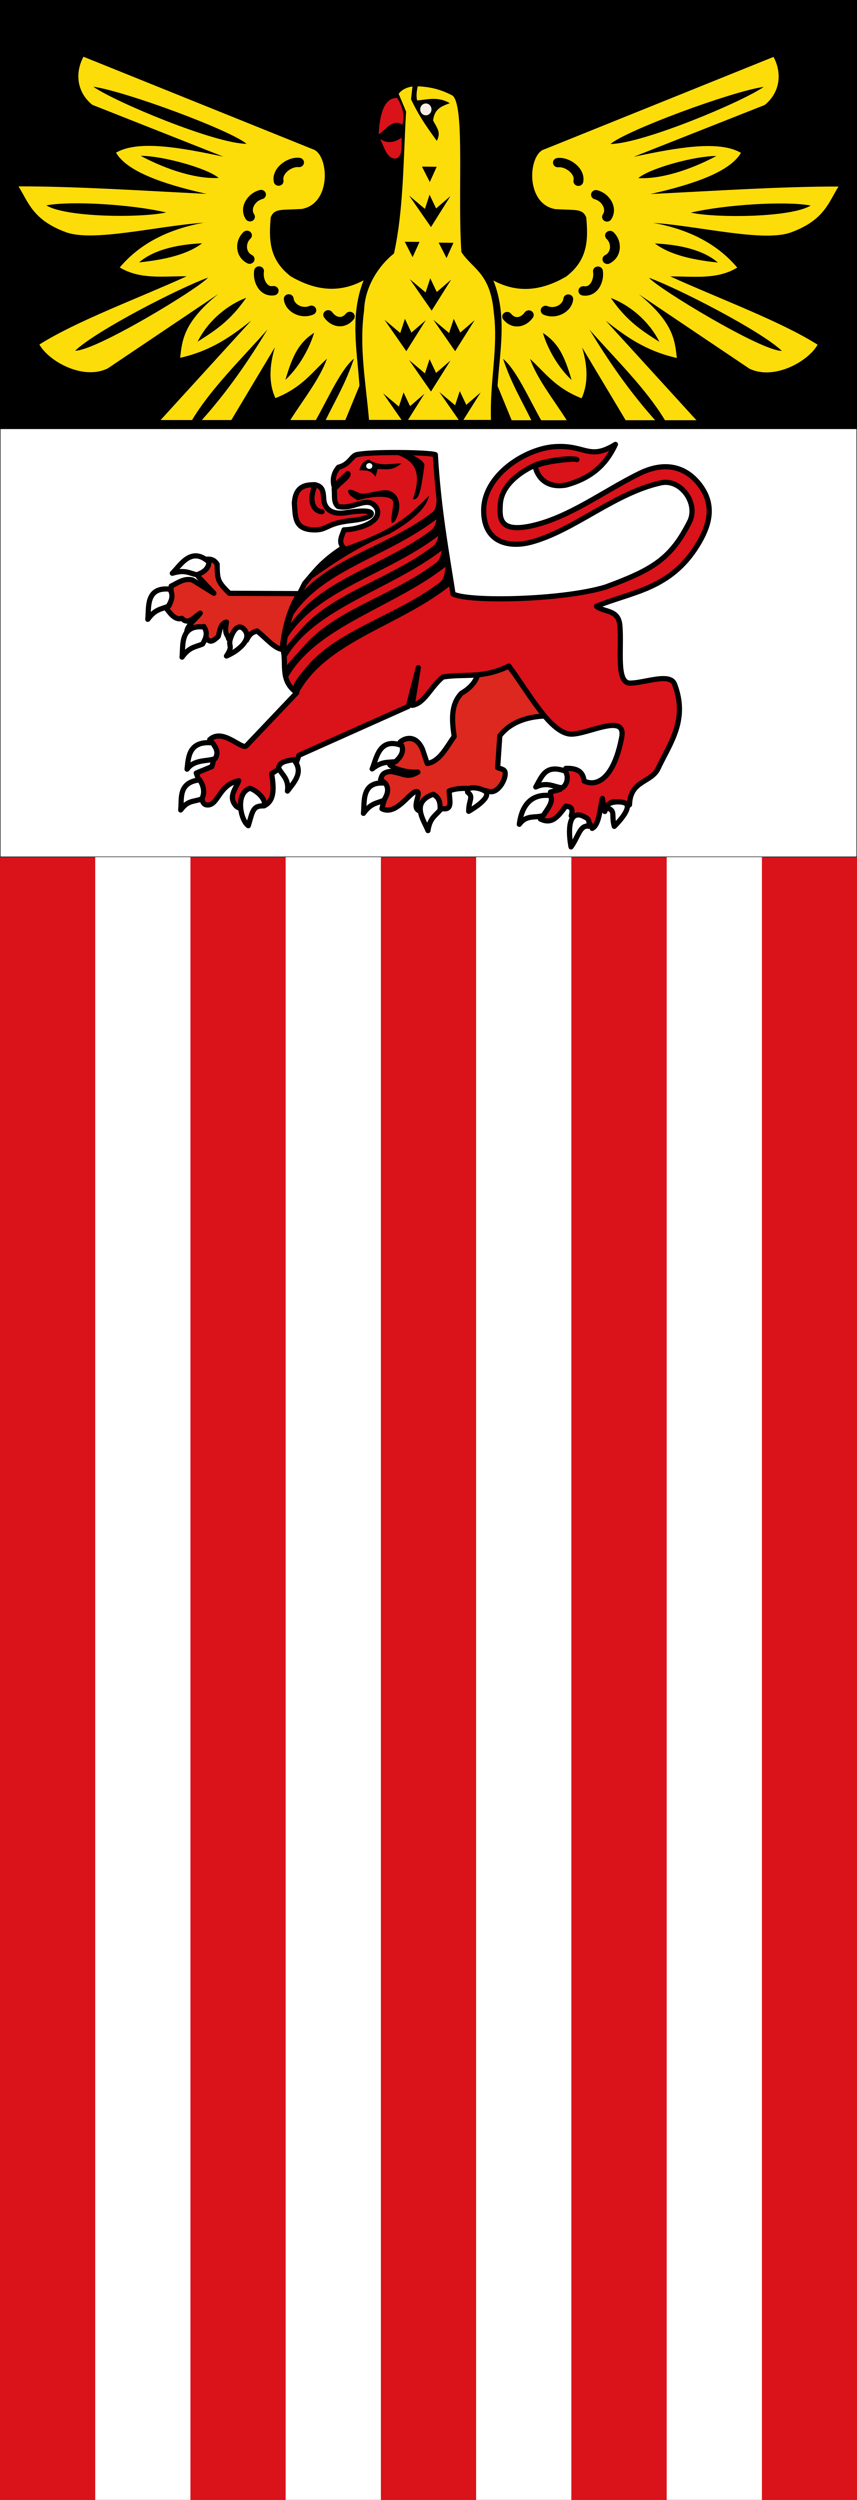
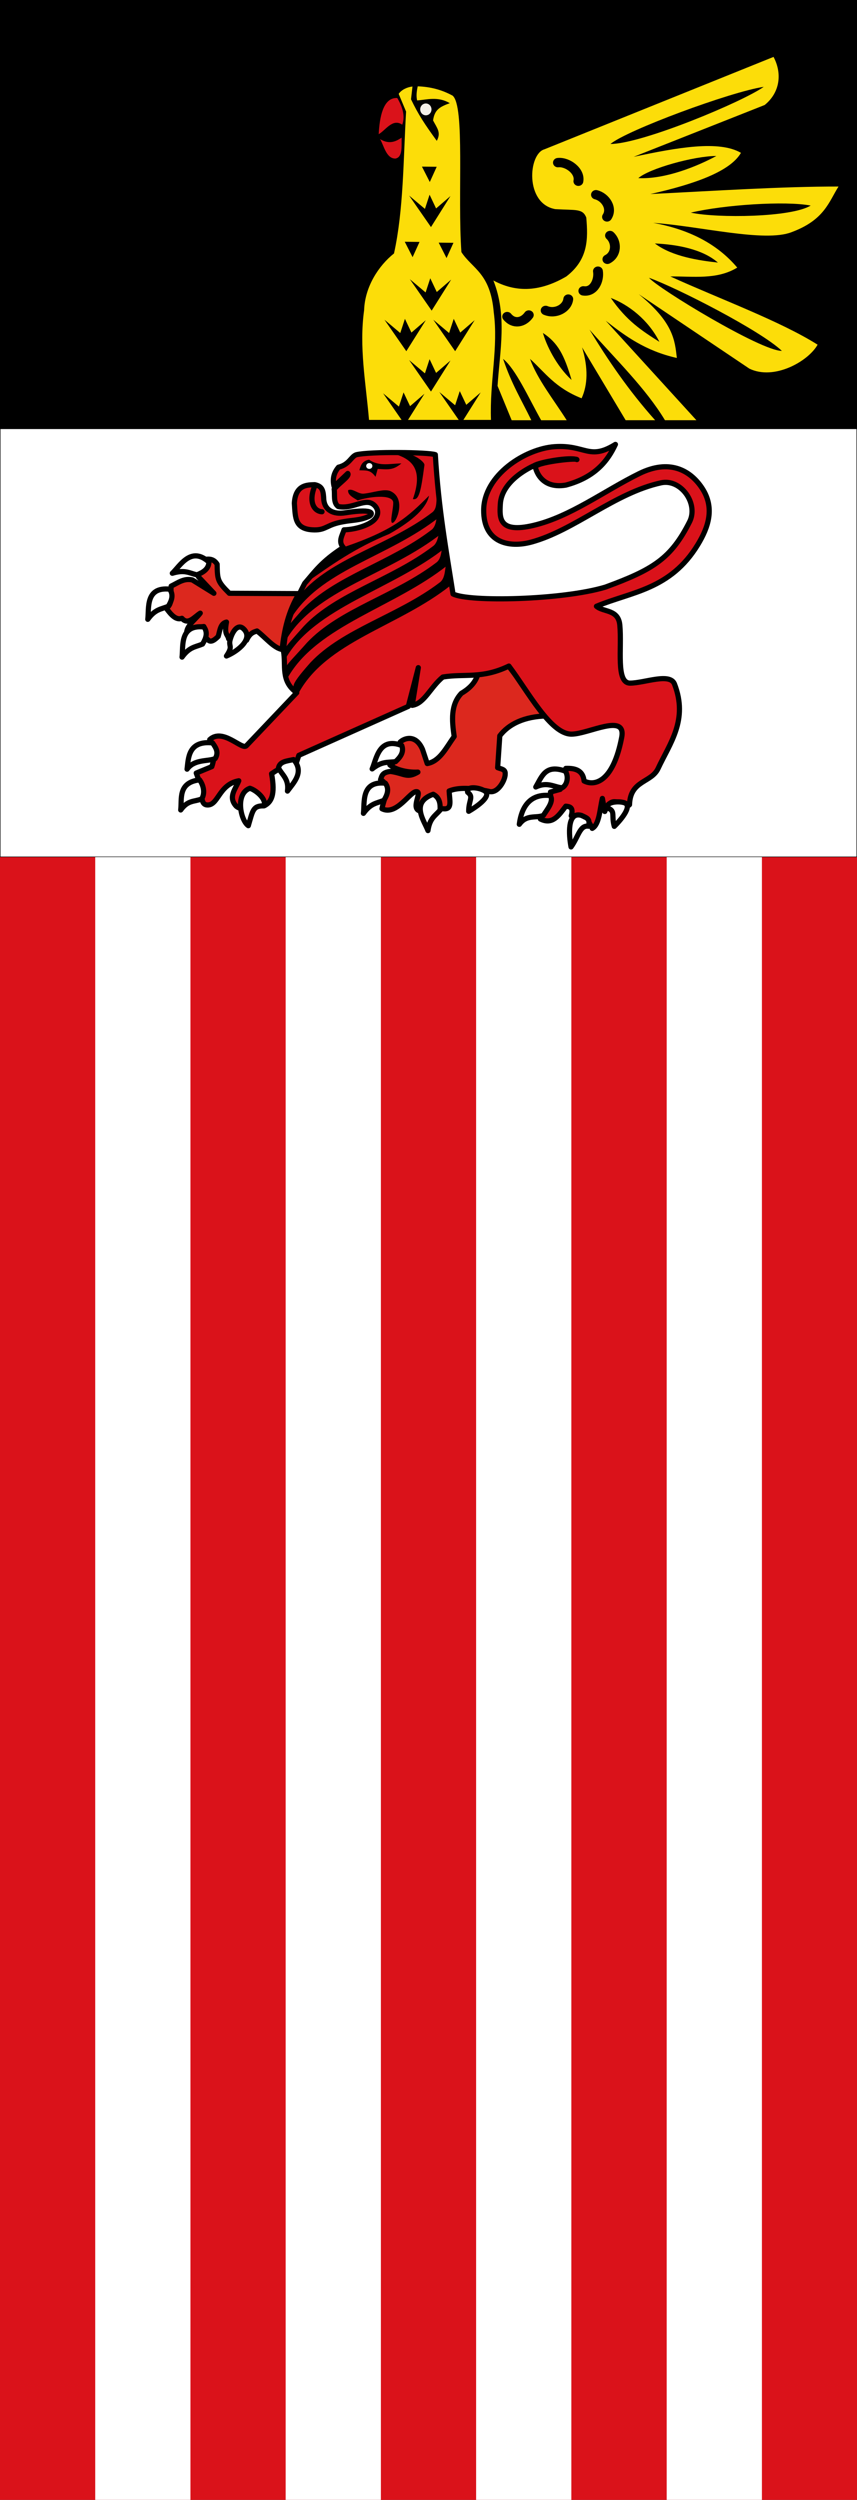
<svg xmlns="http://www.w3.org/2000/svg" width="300" height="875">
  <rect width="100%" height="100%" fill="#333333" stroke="none" />
  <path fill="#f4f0e8" stroke="#000" stroke-width=".177" d="M.088 150.09h299.82v149.82H.088z" style="fill:#fff" />
  <path fill="#dc281e" d="M0 300h300v575H0z" style="fill:#da121a" />
  <path stroke="#000" stroke-width=".177" d="M.088.088h299.82v149.82H.088z" />
  <path d="M140.13 32.85c1.01-1.452 2.964-2.353 4.835-2.572l-.511 4.478c2.587 5.424 4.86 8.817 9.018 14.542 1.57-2.917.141-4.385-1.302-7.137.514-3.897 2.567-4.831 5.857-6.052-4.211-2.472-8.038-1.194-11.437-.953-.381-1.647-.145-3.295.21-4.943 4.396.162 8.328 1.158 12.203 3.258 4.393 3.613 1.691 34.875 3.09 54.773 3.899 5.94 10.15 7.266 11.323 21.083 1.644 12.282-1.464 24.165-.973 37.647H129.75c-1.135-13.2-3.507-25.47-1.716-38.404.267-8.219 5.084-15.579 10.46-19.86 3.376-15.303 3.248-32.83 4.231-49.653z" style="fill:#fcdd09" transform="translate(-.572)" />
  <path d="m148.28 58.315 5.167.06-2.422 5.333zM144.03 97.708l7.647 11.017 6.834-10.862-5.044 4.345-2.278-4.81-1.627 4.965zM135.16 111.91l7.647 11.017 6.834-10.862-5.044 4.345-2.278-4.81-1.627 4.965zM143.79 126.03l7.647 11.017 6.833-10.862-5.043 4.345-2.278-4.81-1.627 4.965zM154.36 137.2l7.647 11.017 6.833-10.862-5.043 4.345-2.278-4.81-1.627 4.965zM134.68 137.66l7.647 11.017 6.834-10.862-5.044 4.345-2.278-4.81-1.627 4.965zM143.79 68.46l7.647 11.017 6.833-10.862-5.043 4.345-2.278-4.81-1.627 4.965zM142.26 84.619l5.167.06-2.422 5.333zM154.14 84.927l5.167.06-2.422 5.333z" style="fill:#000" transform="translate(-.572)" />
  <path d="M141.17 48.172c-1.63 1.08-4.136 2.657-7.56.504 1.3 2.113 2.131 6.859 5.375 6.828 2.65-.46 2.105-4.493 2.185-7.332zM139.64 34.302c-5.013-.237-6.186 6.804-6.508 12.668 2.372-1.297 4.874-5.68 8.246-3.32 1.128-3.051.06-6.297-1.738-9.348z" style="fill:#da121a" transform="translate(-.572)" />
  <path d="M151.62 38.29a1.976 2.073 0 1 1-3.952 0 1.976 2.073 0 1 1 3.952 0z" style="fill:#f4f0e8" transform="translate(-.572)" />
-   <path d="M166.88 106.37c-10.564.658-13.969-.435-15.837 4.491-.924 11.417-1.056 22.364 10.164 31.438 14.483 8.893 26.538 8.092 37.112 2.128-7.114 18.753-3.294 37.506-2.127 56.258l-7.18 18.31h-10c4.802-10.421 10.124-19.47 14.358-32.731-6.46 5.44-12.9 20.68-19.36 32.73h-13c6.505-10.795 15.007-21.936 18.648-32.731-7.686 7.33-12.75 15.448-26.238 21.038-3.137-7.227-3.403-16.176-.237-27.184l-22.17 38.87h-15c13.573-15.916 24.207-32.416 33.392-48.332-13.3 15.81-28.62 31.34-38.39 48.33h-16l46.118-53.06c-9.908 8.122-20.08 16.059-36.166 19.857 1.013-9.53 1.783-18.98 19.383-34.04l-56.258 39.713c-12.613 6.48-30.043-3.894-34.748-12.764 19.104-12.632 49.61-24.336 74.932-36.402-11.604-.158-23.614 1.914-34.039-4.728 10.335-12.867 24.888-20.46 42.785-23.874-23.517 1.678-56.77 10.595-70.44 4.964-16.672-6.486-18.92-16.081-23.875-24.347 28.697-.038 62.904 2.285 95.734 4.018-23.027-5.418-40.662-12.178-46.098-21.988 11.091-6.796 32.348-2.86 54.608 2.127L60.288 50.805c-7.793-6.604-9.016-16.778-4.526-25.666l116.57 49.304c8.219 2.383 10.071 28.908-5.436 31.911z" style="fill:#fcdd09" transform="matrix(.688 0 0 .656 -9.152 3.367)" />
  <path d="M84.86 78.007c9.524 5.384 25.78 12.486 39.71 11.819C119 84.7 96.264 78.015 84.86 78.007ZM60.75 41.11c10.705 7.984 61.95 30.451 78 30.493-8.17-7.254-61.16-27.885-78-30.493zM36.875 104.46c9.76 6.329 47.293 6.812 60.986 3.782-16.683-4.181-48.164-6.375-60.986-3.782zM51.531 181.99c10.469.183 63.13-33.372 67.605-39.003-14.556 5.51-56.674 28.137-67.605 39.003zM113.84 177.18c9.112-6.054 16.659-11.19 24.735-23.439-8.986 3.594-19.093 11.62-24.735 23.439zM84.075 134.88c9.348-1.09 23.278-3.153 32.063-10.202-10.877.52-24.057 2.874-32.063 10.202zM158.53 197.52c7.93-7.71 12.877-18.754 14.571-25.094-7.567 5.248-10.82 11.62-14.571 25.094z" style="fill:#000" transform="matrix(.688 0 0 .656 -9.152 3.367)" />
  <path d="M165.47 81.553c-4.907-.578-11.456 4.539-10.401 9.928M146.11 98.678c-4.782 1.243-8.555 7.206-5.615 11.844M138.97 120.45c-3.554 3.433-3.502 10.087 1.337 12.682M145.11 139.47c-.75 4.884 2.005 11.373 7.428 10.508M160.21 154.36c.524 4.913 6.491 8.275 11.512 6.052M180.29 162.86c2.788 4.08 7.639 5.183 11.008.847" style="fill:none;stroke:#000;stroke-width:5;stroke-linecap:round;stroke-linejoin:round;stroke-miterlimit:4;stroke-dasharray:none" transform="matrix(.688 0 0 .656 -9.152 3.367)" />
  <path d="m152.25 111.91 7.647 11.017 6.834-10.862-5.044 4.345-2.278-4.81-1.627 4.965z" style="fill:#000" transform="translate(-.572)" />
  <path d="M166.88 106.37c-10.564.658-13.969-.435-15.837 4.491-.924 11.417-1.056 22.364 10.164 31.438 14.483 8.893 26.538 8.092 37.112 2.128-7.114 18.753-3.294 37.506-2.127 56.258l-7.18 18.31h-10c4.802-10.421 10.124-19.47 14.358-32.731-6.46 5.44-12.9 20.68-19.36 32.73h-13c6.505-10.795 15.007-21.936 18.648-32.731-7.686 7.33-12.75 15.448-26.238 21.038-3.137-7.227-3.403-16.176-.237-27.184l-22.17 38.87h-15c13.573-15.916 24.207-32.416 33.392-48.332-13.3 15.81-28.62 31.34-38.39 48.33h-16l46.118-53.06c-9.908 8.122-20.08 16.059-36.166 19.857 1.013-9.53 1.783-18.98 19.383-34.04l-56.258 39.713c-12.613 6.48-30.043-3.894-34.748-12.764 19.104-12.632 49.61-24.336 74.932-36.402-11.604-.158-23.614 1.914-34.039-4.728 10.335-12.867 24.888-20.46 42.785-23.874-23.517 1.678-56.77 10.595-70.44 4.964-16.672-6.486-18.92-16.081-23.875-24.347 28.697-.038 62.904 2.285 95.734 4.018-23.027-5.418-40.662-12.178-46.098-21.988 11.091-6.796 32.348-2.86 54.608 2.127L60.288 50.805c-7.793-6.604-9.016-16.778-4.526-25.666l116.57 49.304c8.219 2.383 10.071 28.908-5.436 31.911z" style="fill:#fcdd09" transform="matrix(-.688 0 0 .656 309.152 3.425)" />
  <path d="M84.86 78.007c9.524 5.384 25.78 12.486 39.71 11.819C119 84.7 96.264 78.015 84.86 78.007ZM60.75 41.11c10.705 7.984 61.95 30.451 78 30.493-8.17-7.254-61.16-27.885-78-30.493zM36.875 104.46c9.76 6.329 47.293 6.812 60.986 3.782-16.683-4.181-48.164-6.375-60.986-3.782zM51.531 181.99c10.469.183 63.13-33.372 67.605-39.003-14.556 5.51-56.674 28.137-67.605 39.003zM113.84 177.18c9.112-6.054 16.659-11.19 24.735-23.439-8.986 3.594-19.093 11.62-24.735 23.439zM84.075 134.88c9.348-1.09 23.278-3.153 32.063-10.202-10.877.52-24.057 2.874-32.063 10.202zM158.53 197.52c7.93-7.71 12.877-18.754 14.571-25.094-7.567 5.248-10.82 11.62-14.571 25.094z" style="fill:#000" transform="matrix(-.688 0 0 .656 309.152 3.425)" />
  <path d="M165.47 81.553c-4.907-.578-11.456 4.539-10.401 9.928M146.11 98.678c-4.782 1.243-8.555 7.206-5.615 11.844M138.97 120.45c-3.554 3.433-3.502 10.087 1.337 12.682M145.11 139.47c-.75 4.884 2.005 11.373 7.428 10.508M160.21 154.36c.524 4.913 6.491 8.275 11.512 6.052M180.29 162.86c2.788 4.08 7.639 5.183 11.008.847" style="fill:none;stroke:#000;stroke-width:5;stroke-linecap:round;stroke-linejoin:round;stroke-miterlimit:4;stroke-dasharray:none" transform="matrix(-.688 0 0 .656 309.152 3.425)" />
  <path fill="#f4f0e8" d="M33.334 300h33.334v575H33.334zM100 300h33.334v575H100zM166.67 300h33.334v575H166.67zM233.38 300h33.334v575H233.38z" style="fill:#fff" />
  <path d="m147.268 262.34 1.635 4.916c4.349-.772 6.544-5.412 9.431-9.473-.81-5.598-1.287-11.083 2.515-15.11 2.84-1.659 4.952-3.78 5.784-6.716l10.815-2.758 13.329 17.388c-8.071.182-13.422 2.943-16.473 6.955l-.754 11.153c1.126.484 2.757.488 2.64 2.159.108 2.1-2.663 7.206-5.784 6.115-5.869-1.24-10.643-1.436-13.831-.12.139 3.334 1.204 6.573-2.012 6.236-2.375.115-1.524-4.016-3.395-4.317-4.122-.07-2.754 4.775-5.03 5.036-3.014-1.093 1.11-6.756-1.006-6.715-2.173-.218-6.964 8.571-12.072 5.996.732-3.962 3.322-8.106-.503-10.194.45-1.218.498-2.58 3.521-2.878 4.868.71 5.73 2.5 9.556.24-4.347.218-8.143-1.137-9.808-2.518 5.02-2.919 2.733-5.34 3.584-7.974 1.413-1.39 5.495-2.908 7.86 2.578zM98.11 227.33c.69-6.788 2.215-13.398 5.91-19.548l-24.395-.12c-4.192-4.191-4.156-4.738-4.275-10.193-1.424-2.243-3.45-1.908-5.533-1.32l-1.006 5.757 5.407 5.756-7.545-4.677c-2.964-.685-5.081 1.051-7.418 2.159-.232 2.848.616 6.58-1.76 7.675 1.72 2.376 3.48 4.374 5.532 3.597 2.137 2.481 4.275-.421 6.413-1.799-1.705 2.36-6.27 5.253-4.276 8.754 1.845-3.655 3.689-3.852 5.533-4.077l.754 3.957c.903.837 1.45 2.352 4.276-.48.613-2.013.708-4.52 2.892-5.036-.84 4.563.404 4.153.754 5.876 1.714-.36 1.017-2.567 4.653-3.837 1.866 1.019 1.727 2.675 1.635 4.317 1.215-2.581 2.43-2.823 3.646-3.238 2.934 2.211 5.868 5.983 8.802 6.476z" style="fill:#dc281e;stroke:#000;stroke-width:1.815;stroke-linecap:butt;stroke-linejoin:round;stroke-miterlimit:4;stroke-dasharray:none" transform="translate(.656)" />
  <path d="M130.753 181.483c1.697-2.222.39-4.2-.94-5.087-2.938-1.956-7.229 1.902-12.072.897-1.813-1.318-1.106-4.198-1.422-6.088 1.647-2.115 5.503-4.504 4.77-5.485l-4.796 4.541c-.699-2.884.072-4.968 1.553-6.733 3.822-.931 4.417-3.82 6.267-4.372 4.807-1.15 25.332-.876 27.624-.02 1.114 18.974 3.808 33.428 6.194 48.762 5.514 2.864 38.22 2.154 53.33-2.398 16.879-6.179 23.018-10.1 29.472-22.865 3.208-6.344-3.04-15.157-9.975-13.643-16.258 3.55-30.337 16.65-45.402 20.748-7.7 2.095-16.796.318-16.694-11.21.11-12.327 14.621-21.487 24.835-22.187 10.802-.74 12.03 4.96 21.279-.798-2.563 5.517-6.91 11.46-17.338 14.248-9.248 1.581-10.678-6.241-10.678-6.241-.389-1.67 14.312-3.378 14.54-2.687-2.32-.973-12.965.832-14.977 2.117 0 0-11.412 4.748-11.844 13.592-.22 4.494-.722 10.235 11.61 7.321 12.912-3.05 24.726-12.08 37.072-18.154 10.352-5.094 17.66-1.324 21.885 5.005 4.657 6.977 2.236 13.865-1.4 19.854-9.622 15.846-23.344 16.527-35.505 21.608 2.46 2.133 7.65.99 8.176 6.557.767 8.11-1.465 20.357 3.608 20.338 5.066-.02 13.968-3.745 15.54.339 4.85 12.588-1.635 20.738-5.747 29.54-2.372 5.075-9.75 4.044-10.005 12.676-1.796 2.095-5.861-4.95-8.662 2.378l-.837-4.57c-.92 3.795-1.052 9.101-3.557 10.482-2.33-5.228-5.016-4.627-7.346-4.377.865-2.968-.465-3.245-1.9-3.392-2.378 3.085-4.574 6.658-8.896 4.488 1.882-3.146 3.914-6.292 3.521-9.439l3.41-.932c1.423-2.007 2.21-4.38 1.96-7.345 3.39-.126 6.017.72 6.406 4.41 3.536 1.823 10.11.642 13.16-15.264 1.669-8.702-11.657-1.12-17.6-1.137-7.322-.023-15.108-14.815-21.878-23.825-9.602 4.59-15.425 2.574-23.12 3.834-4.292 3.485-6.444 9.285-10.735 9.915l2.138-13.19-3.492 13.55-38.325 17.137-2.168 6.455c-1.69-1.155-.415-4.789-7.378-.028 1.395 7.592-.168 9.93-2.49 11.196-3.422.695-2.163-6.652-5.478-5.591-1.285 2.47-1.354 8.419-4.437 5.745-2.923-3.196-.198-5.977.924-8.877-7.218 1.328-7.128 9.087-11.364 8.439-2.37-.483-1.192-4.867-2.069-7.137l-1.462-3.995 5.45-2.257c1.05-3.14 1.41-6.797-.726-9.457 4.6-4.23 11.302 3.78 12.825 2.155l17.636-18.57c-5.755-4.088-3.716-9.57-4.642-14.523.588-7.205 1.54-12.395 7.426-23.77 3.441-3.921 5.783-7.57 13.515-12.55-1.868-2.056-.394-4.111.252-6.167 4.32-.122 9.306-1.773 10.98-3.966z" style="fill:#da121a;stroke:#000;stroke-width:1.815;stroke-linecap:butt;stroke-linejoin:round;stroke-miterlimit:4;stroke-dasharray:none" transform="translate(.656)" />
  <path d="M125.146 164.608c.434-1.683.987-3.29 3.395-3.717 3.603 2.52 7.385 1.319 11.318 1.319-2.964 2.441-4.637 2.13-8.3 1.919l-.754 2.758c-1.88-2.57-3.275-2.16-5.658-2.279z" style="fill:#000;stroke-width:.9" transform="translate(.656)" />
  <path d="M143.875 174.68c2.174.542 2.832-2.82 4.024-11.753.535-1.53-6.635-6.028-9.43-3.717 5.191 1.853 9.038 5.279 5.406 15.469zM119.485 191.59c17.797-6.036 22.696-10.752 30.053-18.108-.834 4.124-5.28 8.524-13.957 13.431-11.896 4.832-20.411 10.953-29.047 17.029 4.08-4.117 6.77-8.234 12.95-12.352zM103.51 243.277c9.648-18.776 35.236-23.766 53.568-38.374l-1.258-8.994c-.862 2.802-.35 6.497-2.64 8.035-14.62 11.103-33.843 15.933-45.143 27.941-8.291 9.375-5.986 8.34-4.527 11.392z" style="fill:#000;stroke-width:.9" transform="translate(.656)" />
  <path d="M100.16 237.04c10.277-18.056 37.373-24.486 55.704-39.093l-1.257-8.994c-.862 2.802-.35 6.497-2.64 8.035-14.62 11.103-33.843 15.933-45.143 27.941-8.292 9.375-8.5 8.22-6.664 12.112z" style="fill:#000;stroke-width:.9" transform="translate(.656)" />
  <path d="M99.28 230.57c10.278-18.057 37.626-24.247 55.956-38.855l-1.509-8.994c-.861 2.802-.601 6.977-2.892 8.515-14.619 11.103-33.843 15.933-45.142 27.941-8.292 9.375-7.244 7.86-6.413 11.392z" style="fill:#000;stroke-width:.9" transform="translate(.656)" />
  <path d="M99.28 224.332c10.278-18.056 36.494-23.167 54.825-37.774l-1.258-8.994c-.861 2.802-.35 6.497-2.64 8.035-14.619 11.103-33.843 15.934-45.142 27.941-8.292 9.376-6.112 7.382-5.785 10.793z" style="fill:#000;stroke-width:.9" transform="translate(.656)" />
  <path d="M100.668 217.375c10.277-18.056 34.356-21.967 52.687-36.575l-.754-8.754c-.862 2.802.153 5.897-2.138 7.435-14.619 11.103-33.59 15.334-44.891 27.342-3.262 3.26-4.98 6.901-4.904 10.553z" style="fill:#000;stroke-width:.9" transform="translate(.656)" />
  <path d="M129.7 163.105c0 .563-.485 1.02-1.084 1.02-.598 0-1.084-.457-1.084-1.02s.486-1.02 1.084-1.02c.6 0 1.084.457 1.084 1.02z" style="fill:#fff;stroke-width:.9" transform="translate(.656)" />
  <path d="M128.413 180.8c1.35-.589 2.823-3.064-8.173-1.32-4.348.69-7.13-1.015-7.544-4.437-.168-3.158-.358-4.822-3.144-5.396-2.307.099-6.78-.22-7.167 6.475.372 5.084.057 9.256 7.041 9.354 4.113.058 4.38-1.92 10.186-2.878 2.923-.568 5.602-.404 8.801-1.799z" style="fill:#da121a;stroke:#000;stroke-width:1.815;stroke-linecap:butt;stroke-linejoin:round;stroke-miterlimit:4;stroke-dasharray:none" transform="translate(.656)" />
  <path d="M109.423 170.368c-2.109 5.37-.106 8.616 2.641 8.754" style="fill:none;stroke:#000;stroke-width:1.815;stroke-linecap:round;stroke-linejoin:round;stroke-miterlimit:4;stroke-dasharray:none" transform="translate(.656)" />
  <path d="M51.078 216.772c.478-3.712-.934-11.452 7.67-10.553 1.439 1.998.717 3.997-.502 5.996-2.6 1.078-4.57.98-7.168 4.557zM59.668 200.653c2.752-2.664 6.584-9.619 12.828-3.9-.14 2.42-1.989 3.584-4.234 4.458-2.749-.657-4.247-1.881-8.594-.558zM63.067 230.002c.477-3.712-.934-11.452 7.67-10.553 1.438 1.998.717 3.997-.503 5.996-2.598 1.078-4.568.98-7.167 4.557zM78.615 229.615c4.166-1.724 9.64-6.206 5.893-9.604-1.879-1.704-3.74.853-4.568 3.794-.732 2.602 1.142 2.15-1.325 5.81zM64.828 269.224c.477-3.712.31-10.095 8.915-9.196 1.438 1.999 2.14 3.489.92 5.487-2.599 1.078-7.236.132-9.835 3.71zM62.604 283.507c.477-3.712-1.113-9.587 6.603-10.553 1.438 1.998 1.962 4.676.742 6.674-2.599 1.079-4.747.302-7.345 3.879zM86.272 289.006c-2.724-1.846-4.669-11.282.557-13.097 2.505.812 6.051 4.167 4.832 6.166-3.844-.11-3.857 1.827-5.39 6.93zM99.974 276.892c2.27-3.05 5.936-6.674 2.144-11.03-2.475.553-4.776.628-5.287 2.888 1.158 2.467 3.75 3.83 3.143 8.143zM129.62 269.134c1.508-3.452 2.336-11.269 10.368-8.19.82 2.294-.44 4.033-2.179 5.644-2.807.37-4.676-.23-8.19 2.546zM126.568 284.686c.478-3.712-.934-11.452 7.67-10.553 1.439 1.998.717 3.997-.502 5.996-2.599 1.078-4.569.98-7.168 4.557zM149.158 290.725c-1.333-3.517-6.261-9.812 1.84-12.72 2.23 1.163 2.534 3.257 2.394 5.566-1.807 2.082-3.611 2.843-4.234 7.155zM186.895 275.461c2.18-3.745 3.373-8.048 10.314-5.56 1.122 1.453.983 4.666-1.1 5.85-2.82-.26-5.122-2.216-9.214-.29zM181.135 288.52c.478-3.712 2.21-10.973 10.815-10.073 1.438 1.998-1.17 4.956-2.39 6.955-2.598 1.078-5.825-.46-8.424 3.118zM199.243 296.44c-.78-4.072-1.437-12.531 3.647-11.033 2.193 1.04 2.98 1.181 2.515 3.78-3.102-.481-3.563 3.675-6.162 7.253zM214.381 289.24c2.667-2.633 6.845-7.734 3.018-8.394-2.067-.52-6.375.04-5.155 2.039 2.598 1.078 1.048 2.538 2.137 6.355zM163.414 283.975c3.284-1.894 8.692-5.807 5.17-7.378-1.859-1.007-6.174-1.517-5.531.713 2.223 1.676.332 2.71.361 6.665z" style="fill:#fff;stroke:#000;stroke-width:1.815;stroke-linecap:round;stroke-linejoin:round;stroke-miterlimit:4;stroke-dasharray:none" transform="translate(.656)" />
-   <path d="M121.21 171.57c1.573-.768 3.482 1.413 5.451 1.219 3.357-.33 6.889-1.757 9.22-.953 5.774 2.412 2.365 11.061.837 11.193-1.083-.12.37-4.865.28-7.195-.343-3.048-8.848-1.926-12.435-.666-1.571-1.026-3.552-1.896-3.353-3.597z" style="fill:#000" transform="translate(.656)" />
+   <path d="M121.21 171.57c1.573-.768 3.482 1.413 5.451 1.219 3.357-.33 6.889-1.757 9.22-.953 5.774 2.412 2.365 11.061.837 11.193-1.083-.12.37-4.865.28-7.195-.343-3.048-8.848-1.926-12.435-.666-1.571-1.026-3.552-1.896-3.353-3.597" style="fill:#000" transform="translate(.656)" />
</svg>